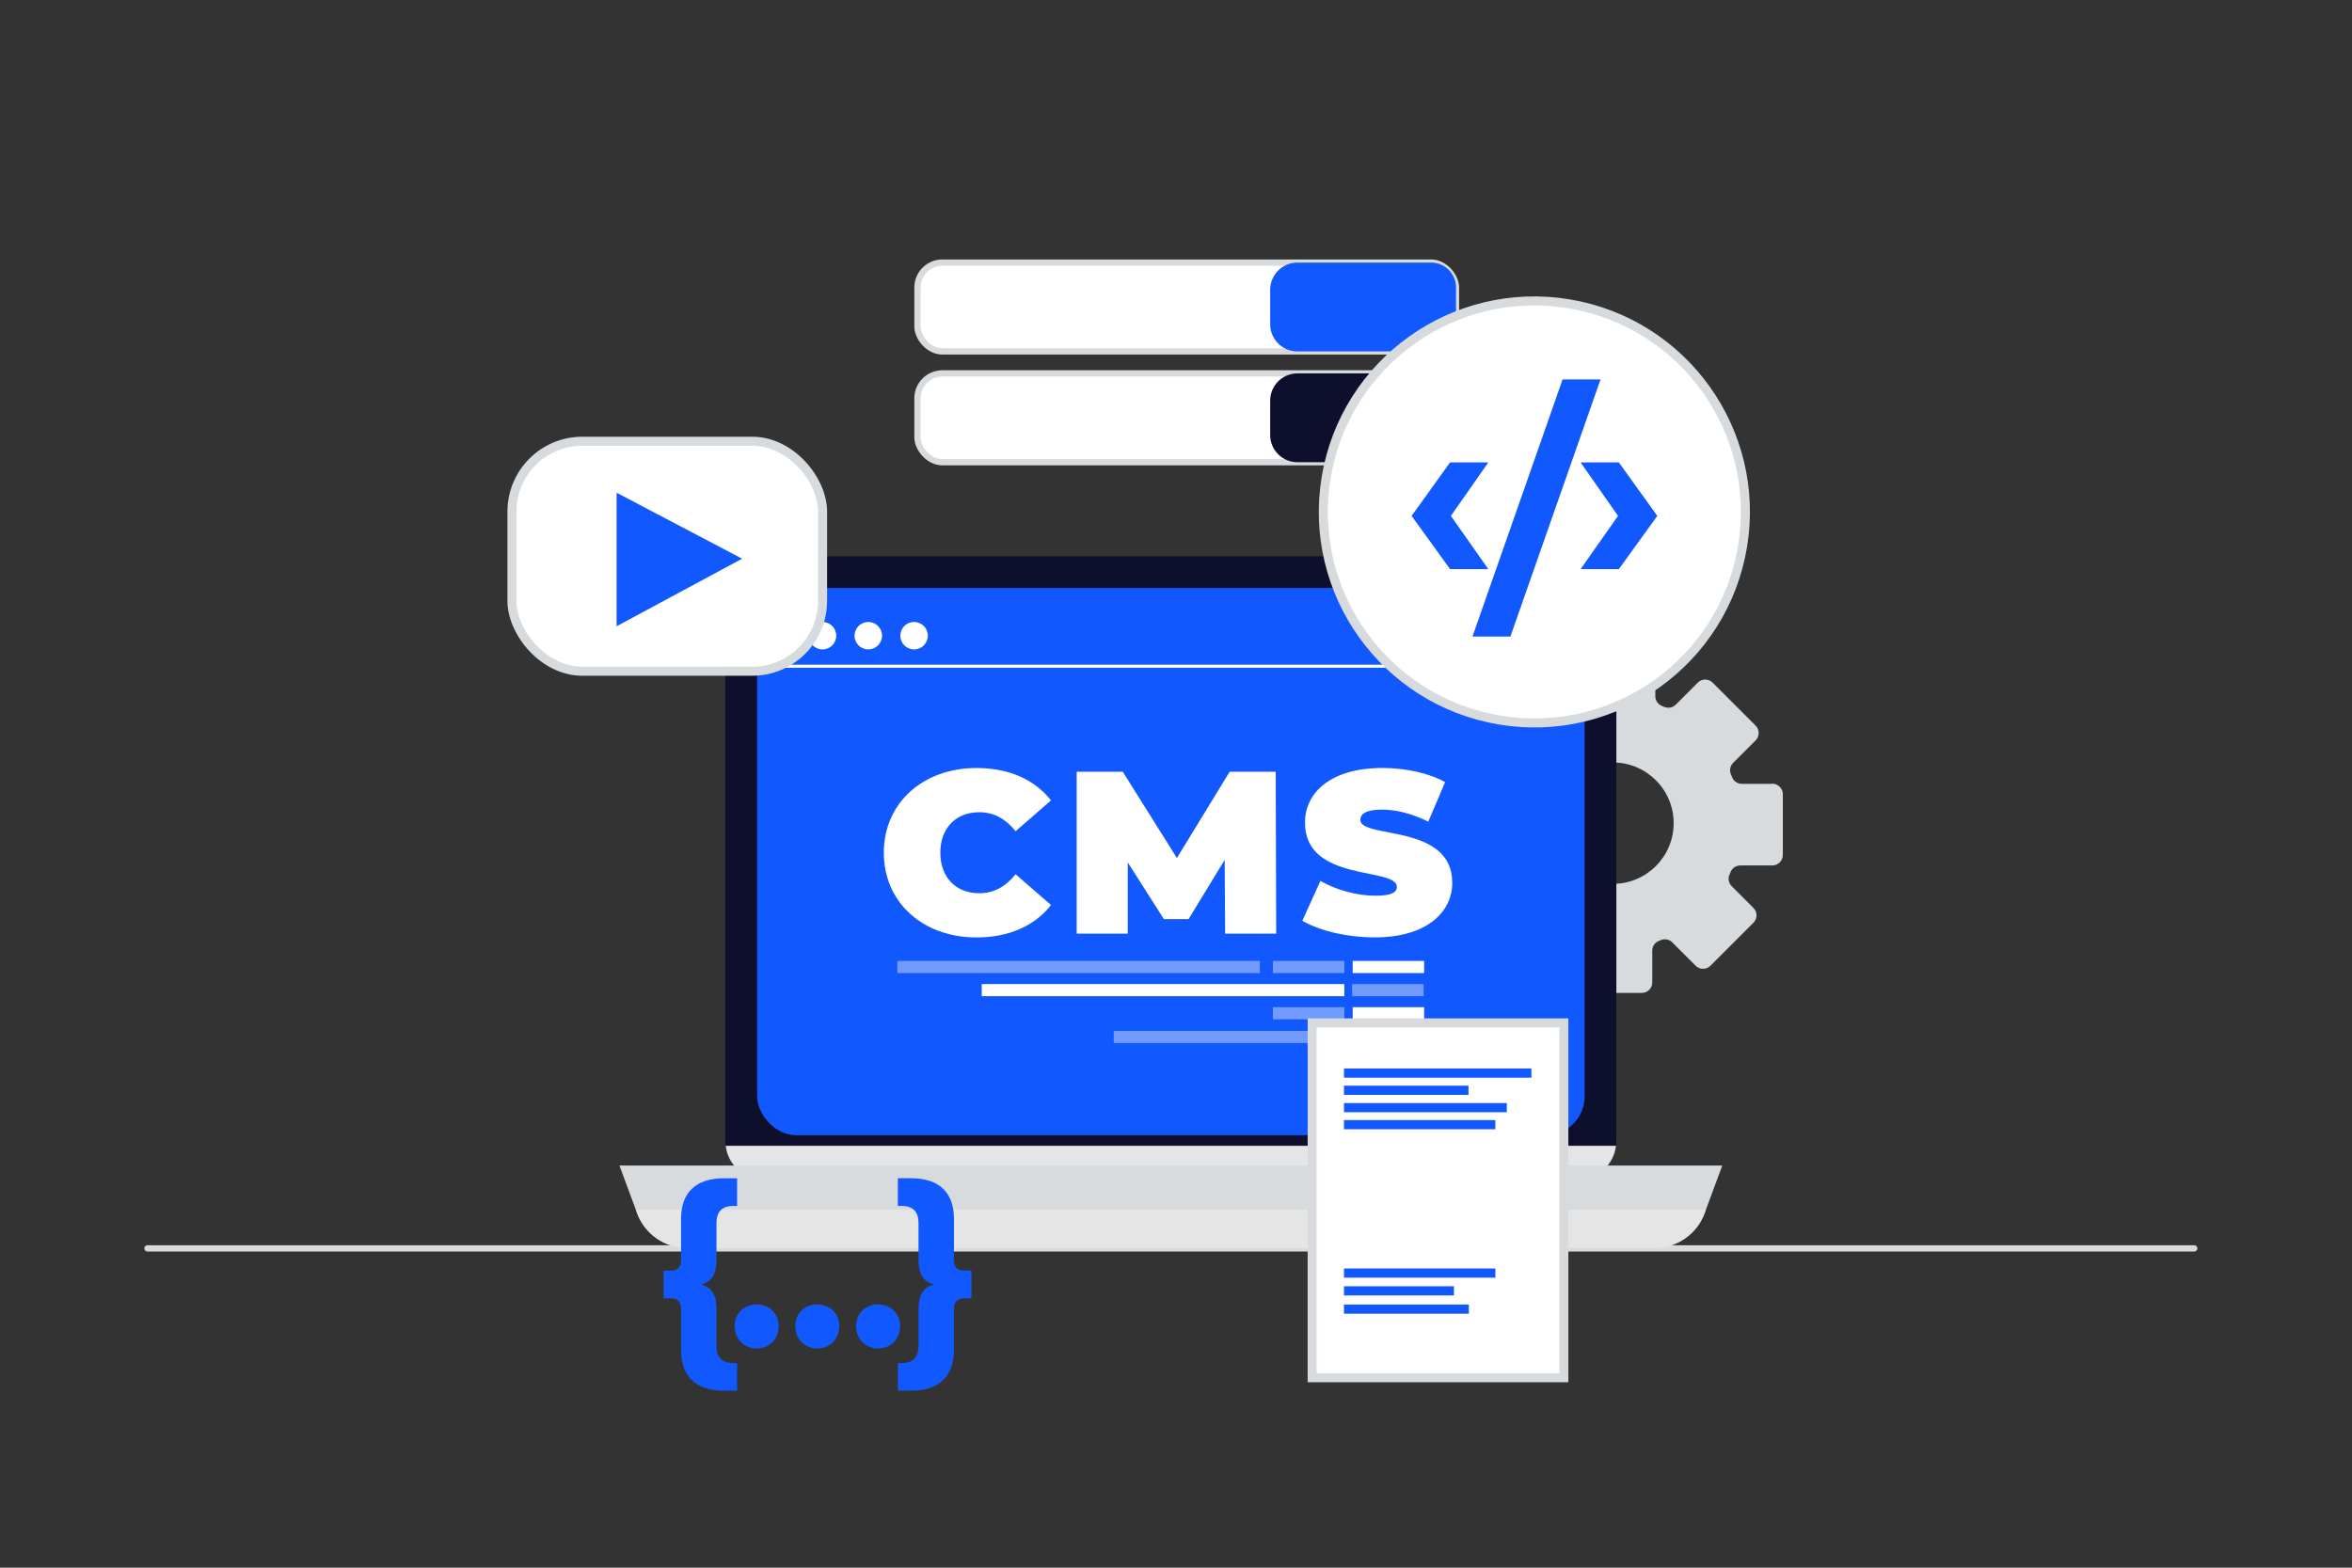
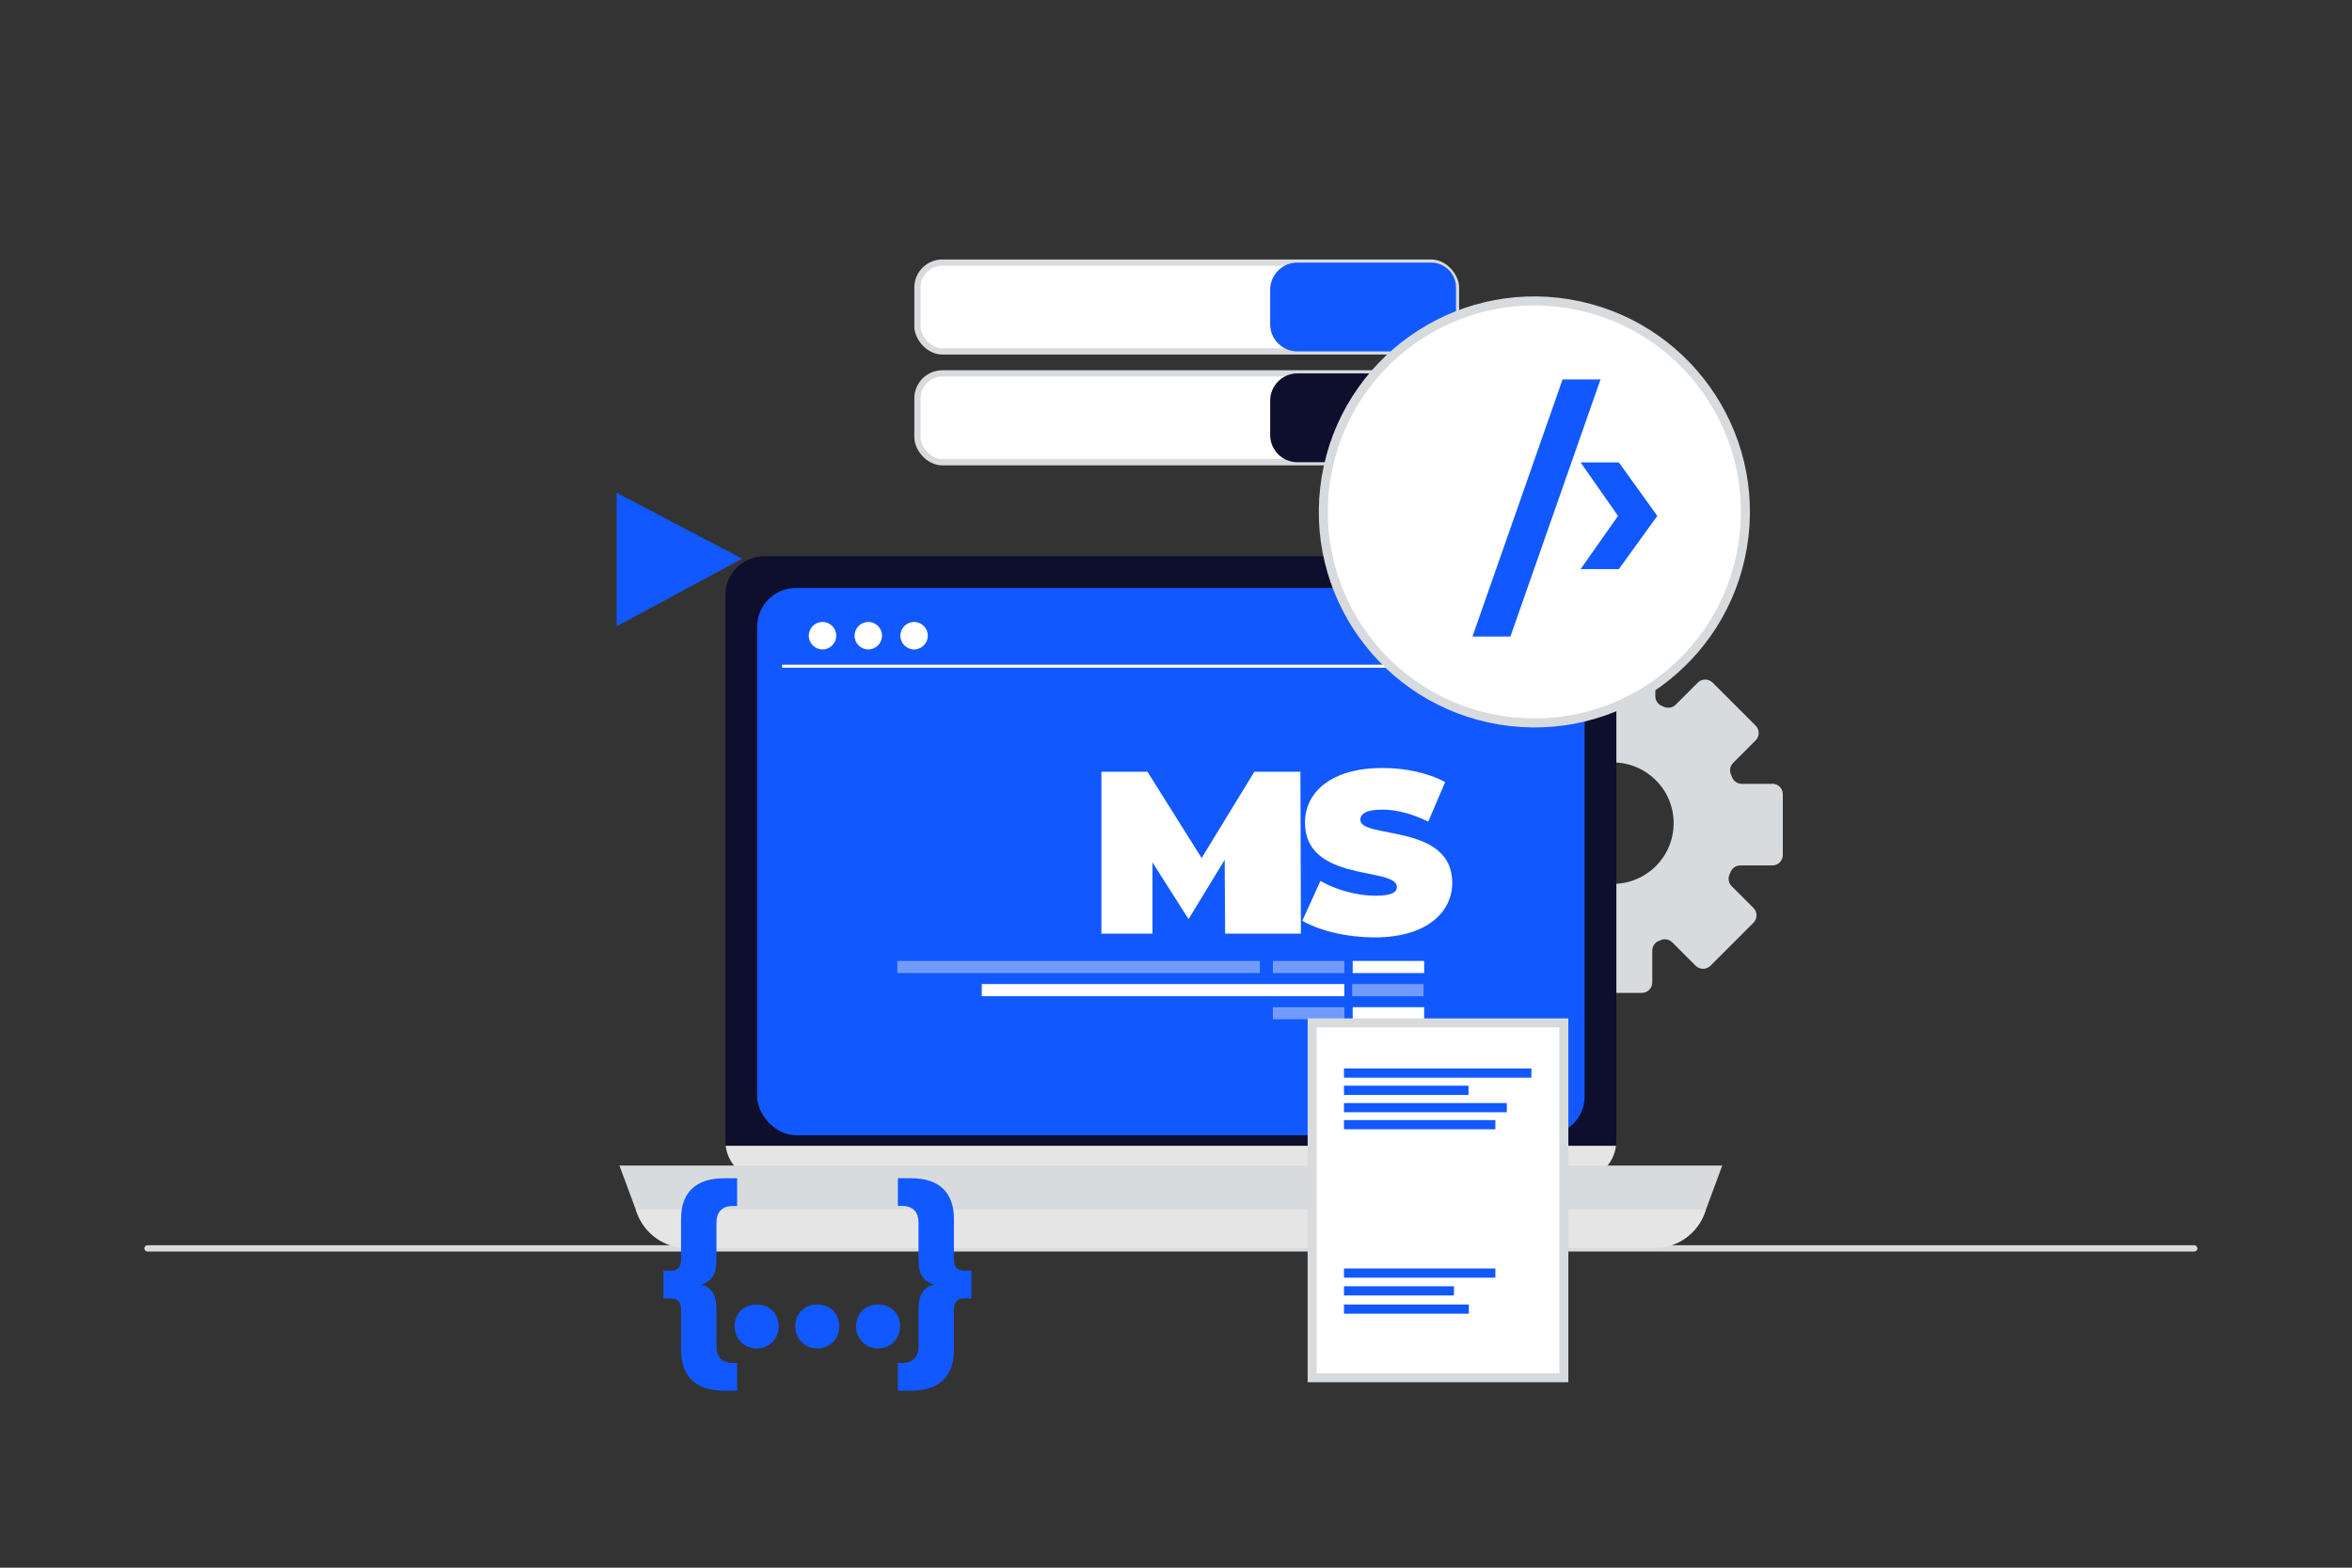
<svg xmlns="http://www.w3.org/2000/svg" viewBox="0 0 750 500">
  <rect x="0" y="0" width="750" height="500" fill="#333333" stroke="none" />
  <defs>
    <style>
      .cls-1, .cls-2, .cls-3 {
        fill: #fff;
      }

      .cls-2 {
        stroke-width: 2px;
      }

      .cls-2, .cls-3, .cls-4 {
        stroke: #d8dbde;
      }

      .cls-2, .cls-3, .cls-5 {
        stroke-miterlimit: 10;
      }

      .cls-3 {
        stroke-width: 2.88px;
      }

      .cls-6 {
        fill: #1158fe;
      }

      .cls-7 {
        fill: #e5e5e5;
      }

      .cls-8 {
        fill: #0e0f2d;
      }

      .cls-9 {
        fill: #d8dbde;
      }

      .cls-10 {
        isolation: isolate;
      }

      .cls-11 {
        fill: #719bff;
      }

      .cls-4 {
        stroke-linecap: round;
        stroke-linejoin: round;
        stroke-width: 2px;
      }

      .cls-4, .cls-5 {
        fill: none;
      }

      .cls-12 {
        mix-blend-mode: multiply;
      }

      .cls-5 {
        stroke: #fff;
        stroke-width: .97px;
      }
    </style>
  </defs>
  <g class="cls-10">
    <g id="OBJECTS">
      <g>
        <line class="cls-4" x1="47.03" y1="398.16" x2="699.69" y2="398.16" />
        <g>
          <path class="cls-9" d="M565.15,249.99h-9.72c-1.36,0-2.59-.82-3.09-2.08-.13-.32-.26-.65-.4-.97-.53-1.24-.23-2.68.72-3.63l7.16-7.16c1.31-1.31,1.31-3.43,0-4.73l-13.7-13.7c-1.31-1.31-3.43-1.31-4.73,0l-7.04,7.04c-.99.99-2.47,1.22-3.76.67-.2-.08-.39-.17-.59-.25-1.29-.53-2.16-1.73-2.16-3.12v-10.36c0-1.85-1.5-3.35-3.35-3.35h-19.37c-1.85,0-3.35,1.5-3.35,3.35v10.35c0,1.39-.88,2.6-2.16,3.12-.11.04-.22.09-.32.13-1.28.54-2.76.31-3.74-.68l-7.61-7.61c-1.31-1.31-3.43-1.31-4.73,0l-13.7,13.7c-1.31,1.31-1.31,3.43,0,4.73l7.56,7.56c.99.99,1.22,2.47.68,3.76-.01.03-.03.06-.04.09-.53,1.27-1.74,2.14-3.12,2.14h-11.1c-1.85,0-3.35,1.5-3.35,3.35v19.37c0,1.85,1.5,3.35,3.35,3.35h10.77c1.4,0,2.62.89,3.14,2.19,0,.01.01.03.02.04.52,1.28.27,2.73-.7,3.7l-7.9,7.9c-1.31,1.31-1.31,3.43,0,4.73l13.7,13.7c1.31,1.31,3.43,1.31,4.73,0l7.46-7.46c1-1,2.5-1.22,3.8-.66.06.03.12.05.19.08,1.25.54,2.1,1.74,2.1,3.1v10.95c0,1.85,1.5,3.35,3.35,3.35h19.37c1.85,0,3.35-1.5,3.35-3.35v-10.14c0-1.37.83-2.61,2.11-3.1.23-.09.45-.18.67-.27,1.24-.51,2.66-.21,3.6.74l7.45,7.45c1.31,1.31,3.43,1.31,4.73,0l13.7-13.7c1.31-1.31,1.31-3.43,0-4.73l-6.94-6.94c-.97-.97-1.26-2.44-.7-3.69.13-.3.26-.6.39-.9.51-1.23,1.73-2.02,3.07-2.02h10.2c1.85,0,3.35-1.5,3.35-3.35v-19.37c0-1.85-1.5-3.35-3.35-3.35ZM514.33,281.9c-10.69,0-19.36-8.67-19.36-19.36s8.67-19.36,19.36-19.36,19.36,8.67,19.36,19.36-8.67,19.36-19.36,19.36Z" />
          <g>
            <g>
              <g>
                <rect class="cls-8" x="231.3" y="177.41" width="284.12" height="198.93" rx="12.39" ry="12.39" />
                <g class="cls-12">
                  <path class="cls-7" d="M231.4,365.44c.74,6.14,5.96,10.9,12.29,10.9h259.34c6.34,0,11.55-4.76,12.29-10.9H231.4Z" />
                </g>
              </g>
              <rect class="cls-6" x="241.43" y="187.53" width="263.88" height="174.52" rx="12.39" ry="12.39" />
              <g>
                <g>
-                   <path class="cls-1" d="M281.83,271.96c0-15.87,12.5-27.01,29.54-27.01,10.38,0,18.56,3.69,23.78,10.33l-11.29,9.82c-3.11-3.84-6.82-6.05-11.59-6.05-7.42,0-12.42,5.02-12.42,12.92s5,12.92,12.42,12.92c4.77,0,8.48-2.21,11.59-6.05l11.29,9.82c-5.23,6.64-13.41,10.33-23.78,10.33-17.04,0-29.54-11.14-29.54-27.01Z" />
-                   <path class="cls-1" d="M390.67,297.79l-.15-23.54-11.51,18.89h-7.88l-11.51-18.08v22.73h-16.29v-51.66h14.69l17.27,27.53,16.82-27.53h14.69l.15,51.66h-16.29Z" />
+                   <path class="cls-1" d="M390.67,297.79l-.15-23.54-11.51,18.89l-11.51-18.08v22.73h-16.29v-51.66h14.69l17.27,27.53,16.82-27.53h14.69l.15,51.66h-16.29Z" />
                  <path class="cls-1" d="M415.29,293.66l5.76-12.7c5,2.88,11.66,4.72,17.5,4.72,5.08,0,6.89-1.03,6.89-2.8,0-6.5-29.31-1.25-29.31-20.52,0-9.6,8.26-17.42,24.69-17.42,7.12,0,14.47,1.48,20,4.5l-5.38,12.62c-5.23-2.58-10.15-3.84-14.77-3.84-5.23,0-6.89,1.48-6.89,3.25,0,6.2,29.31,1.03,29.31,20.08,0,9.45-8.26,17.42-24.69,17.42-8.86,0-17.8-2.14-23.1-5.31Z" />
                </g>
                <g>
                  <rect class="cls-11" x="286.12" y="306.48" width="115.62" height="3.87" />
                  <rect class="cls-11" x="405.89" y="306.48" width="22.79" height="3.87" />
                  <rect class="cls-1" x="431.34" y="306.48" width="22.79" height="3.87" />
                  <rect class="cls-11" x="405.89" y="321.23" width="22.79" height="3.87" />
-                   <rect class="cls-11" x="355.14" y="328.79" width="73.54" height="3.87" />
                  <rect class="cls-1" x="431.34" y="321.23" width="22.79" height="3.87" />
                  <rect class="cls-1" x="313.06" y="313.86" width="115.62" height="3.87" />
                  <rect class="cls-11" x="431.16" y="313.86" width="22.79" height="3.87" />
                  <rect class="cls-11" x="431.16" y="328.79" width="22.79" height="3.87" />
                </g>
              </g>
              <g>
                <circle class="cls-1" cx="262.28" cy="202.75" r="4.38" />
                <circle class="cls-1" cx="276.88" cy="202.75" r="4.38" />
                <circle class="cls-1" cx="291.48" cy="202.75" r="4.38" />
                <line class="cls-5" x1="249.38" y1="212.48" x2="494.22" y2="212.48" />
              </g>
            </g>
            <g>
              <path class="cls-9" d="M527.62,398.03H219.11c-7.12,0-13.49-4.43-15.96-11.11l-5.62-15.17h351.66l-5.62,15.17c-2.47,6.68-8.84,11.11-15.96,11.11Z" />
              <g class="cls-12">
                <path class="cls-7" d="M202.74,385.82l.41,1.1c2.47,6.68,8.84,11.11,15.96,11.11h308.5c7.12,0,13.49-4.43,15.96-11.11l.41-1.1H202.74Z" />
              </g>
            </g>
          </g>
        </g>
        <g>
-           <rect class="cls-3" x="163.25" y="140.73" width="99.05" height="73.35" rx="22.43" ry="22.43" />
          <polygon class="cls-6" points="236.65 178.19 196.62 157.15 196.62 199.74 236.65 178.19" />
        </g>
        <g>
          <g>
            <path class="cls-6" d="M223.62,409.67c3.33,1.01,4.85,3.11,4.85,8.11v11.58c0,3.4,1.74,5.36,5.28,5.36h1.3v8.83h-4.2c-9.05,0-13.68-4.63-13.68-12.96v-13.1c0-2.32-1.23-3.4-3.18-3.4h-2.39v-8.83h2.39c1.95,0,3.18-1.09,3.18-3.4v-13.1c0-8.33,4.63-12.96,13.68-12.96h4.2v8.83h-1.3c-3.55,0-5.28,1.95-5.28,5.36v11.58c0,4.99-1.52,7.09-4.85,8.11Z" />
            <path class="cls-6" d="M234.26,422.99c0-4.2,3.11-6.95,7.02-6.95s7.02,2.75,7.02,6.95-3.11,7.09-7.02,7.09-7.02-2.97-7.02-7.09ZM253.59,422.99c0-4.2,3.11-6.95,7.02-6.95s7.02,2.75,7.02,6.95-3.11,7.09-7.02,7.09-7.02-2.97-7.02-7.09ZM272.98,422.99c0-4.2,3.11-6.95,7.02-6.95s7.02,2.75,7.02,6.95-3.11,7.09-7.02,7.09-7.02-2.97-7.02-7.09Z" />
            <path class="cls-6" d="M309.76,405.26v8.83h-2.39c-1.95,0-3.18,1.09-3.18,3.4v13.1c0,8.32-4.63,12.96-13.68,12.96h-4.2v-8.83h1.3c3.55,0,5.28-1.95,5.28-5.36v-11.58c0-5,1.52-7.09,4.85-8.11-3.33-1.01-4.85-3.11-4.85-8.11v-11.58c0-3.4-1.74-5.36-5.28-5.36h-1.3v-8.83h4.2c9.05,0,13.68,4.63,13.68,12.96v13.1c0,2.32,1.23,3.4,3.18,3.4h2.39Z" />
          </g>
          <g>
            <rect class="cls-3" x="418.42" y="326.24" width="80.25" height="113.17" />
            <rect class="cls-6" x="428.56" y="340.78" width="59.77" height="2.93" />
            <rect class="cls-6" x="428.56" y="346.27" width="39.71" height="2.93" />
            <rect class="cls-6" x="428.56" y="351.81" width="51.93" height="2.93" />
            <rect class="cls-6" x="428.56" y="357.24" width="48.28" height="2.93" />
            <rect class="cls-6" x="428.56" y="404.57" width="48.28" height="2.93" />
            <rect class="cls-6" x="428.56" y="410.24" width="35.07" height="2.93" />
            <rect class="cls-6" x="428.56" y="416.07" width="39.82" height="2.93" />
          </g>
        </g>
        <g>
          <g>
            <rect class="cls-2" x="292.56" y="83.75" width="171.72" height="28.33" rx="7.95" ry="7.95" />
            <path class="cls-6" d="M456.34,83.75h-42.63c-4.79,0-8.68,3.89-8.68,8.68v10.97c0,4.79,3.89,8.68,8.68,8.68h42.63c4.39,0,7.95-3.56,7.95-7.95v-12.44c0-4.39-3.56-7.95-7.95-7.95Z" />
          </g>
          <g>
            <rect class="cls-2" x="292.56" y="119.09" width="171.72" height="28.33" rx="7.95" ry="7.95" />
            <path class="cls-8" d="M456.34,119.09h-42.63c-4.79,0-8.68,3.89-8.68,8.68v10.97c0,4.79,3.89,8.68,8.68,8.68h42.63c4.39,0,7.95-3.56,7.95-7.95v-12.44c0-4.39-3.56-7.95-7.95-7.95Z" />
          </g>
          <g>
            <circle class="cls-3" cx="489.25" cy="163.26" r="67.29" transform="translate(248.14 619.21) rotate(-80.58)" />
            <g>
-               <path class="cls-6" d="M450.13,164.54l12.27-17.06h12.19l-11.93,17.06,11.93,16.98h-12.19l-12.27-16.98Z" />
              <path class="cls-6" d="M498.27,121.02h12.1l-28.73,82h-12.1l28.73-82Z" />
              <path class="cls-6" d="M504.02,181.52l11.93-16.98-11.93-17.06h12.19l12.27,17.06-12.27,16.98h-12.19Z" />
            </g>
          </g>
        </g>
      </g>
    </g>
  </g>
</svg>